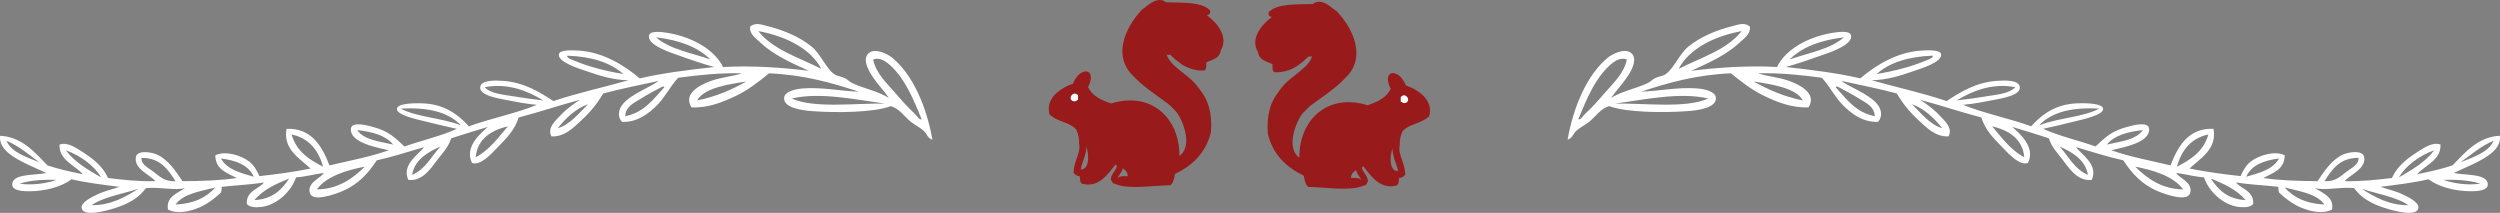
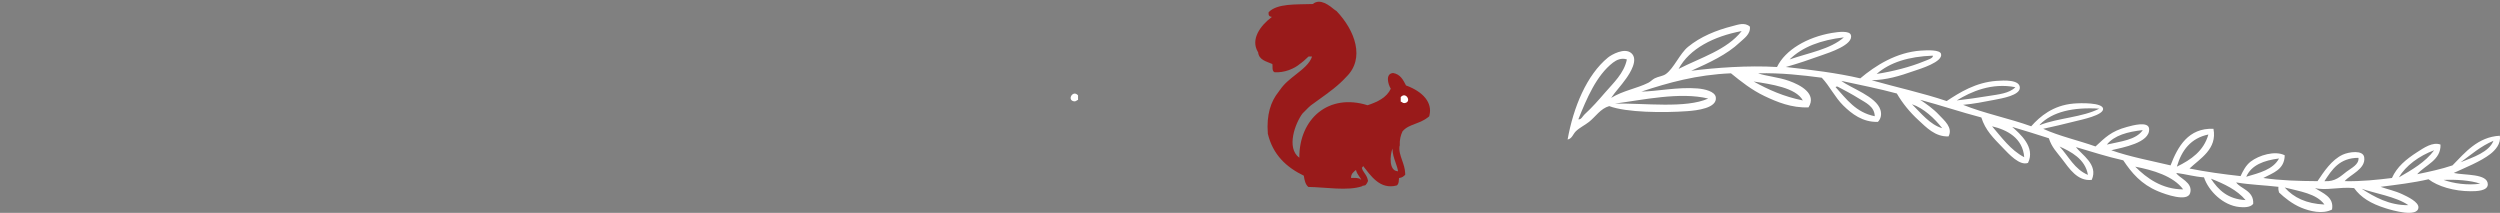
<svg xmlns="http://www.w3.org/2000/svg" version="1.1" width="599.633" height="51.053" id="svg3952">
  <rect width="100%" height="100%" fill="#808080" stroke="none" />
  <defs id="defs3954" />
  <g transform="translate(45.181,-319.236)" id="layer1">
    <g transform="translate(-708.873,129.506)" id="g107">
-       <path d="m 953.242,193.444 c 0,-0.036 0,-0.071 0,-0.107 0.576,-0.023 0.792,-0.407 0.719,-1.079 -2.041,-2.154 -6.552,-1.838 -10.609,-1.978 -1.745,-1.458 -3.944,0.319 -5.372,1.488 -0.121,0.048 -0.234,0.116 -0.33,0.217 -4.442,4.672 -6.874,11.363 -2.306,15.792 1.9,2.091 4.191,3.729 6.408,5.313 0.688,0.492 1.399,1 2.064,1.497 0.415,0.324 0.793,0.715 1.194,1.129 0.245,0.254 0.499,0.517 0.769,0.769 0.005,0.004 0.01,0.006 0.015,0.01 1.759,2.282 4.017,8.321 0.795,10.649 0.045,-9.351 -7.021,-15.524 -16.365,-12.589 -2.384,-0.791 -4.547,-1.805 -5.574,-3.955 0.64,-1.005 1.378,-3.608 -0.539,-3.775 -1.743,0.287 -2.424,1.635 -3.107,2.981 -4.214,1.545 -6.322,4.182 -5.639,7.098 l 0.075,0.318 0.254,0.206 c 0.94,0.758 2.014,1.168 3.053,1.565 1.17,0.447 2.276,0.87 3.019,1.751 0.016,0.02 0.04,0.026 0.058,0.043 0.441,0.942 0.758,2.008 0.668,3.479 l 0.056,-0.005 c 10e-4,0.017 -0.004,0.033 -0.002,0.051 0.19,1.154 -0.198,2.27 -0.609,3.45 -0.345,0.983 -0.699,2 -0.734,3.098 l -0.011,0.371 0.269,0.255 c 0.388,0.366 0.837,0.474 1.213,0.533 0.076,0.469 -0.031,1.378 0.538,1.777 4.063,1.084 6.253,-2.382 8.091,-4.676 0,0.181 0.146,0.215 0.18,0.36 l 0.095,-0.01 c -0.033,0.503 -0.28,0.873 -0.598,1.328 -0.322,0.459 -0.687,0.979 -0.825,1.695 l -0.043,0.229 0.093,0.214 c 0.114,0.26 0.246,0.475 0.388,0.636 l 0.138,0.155 0.197,0.062 c 0.187,0.059 0.383,0.089 0.593,0.123 l -0.038,0.062 c 3.451,1.213 8.996,0.226 12.947,0.181 0.681,-0.579 0.927,-1.59 1.079,-2.697 4.2,-2.034 7.43,-5.039 8.632,-10.07 0.354,-4.573 -0.705,-7.735 -2.592,-10.067 -0.044,-0.101 -0.104,-0.197 -0.185,-0.28 l -0.109,-0.11 c -0.977,-1.497 -2.433,-2.64 -3.841,-3.746 -1.687,-1.324 -3.288,-2.581 -3.877,-4.281 0.009,-0.007 0.017,-0.015 0.025,-0.023 0.042,-0.001 0.083,-0.002 0.126,-0.004 0.254,-0.011 0.498,-0.021 0.704,0.004 0.166,0.149 0.328,0.302 0.489,0.455 0.421,0.398 0.856,0.81 1.366,1.169 0.017,0.012 0.04,0.014 0.058,0.025 1.468,1.302 3.935,2.271 6.218,2.113 0.728,-0.286 0.388,-1.569 0.541,-1.978 1.446,-0.637 3.222,-0.946 3.409,-2.843 0.028,-0.035 0.06,-0.066 0.082,-0.106 1.757,-2.992 -0.648,-6.288 -3.313,-8.272 z m -30.209,36.936 0.002,0.02 c -0.042,-0.006 -0.085,-0.012 -0.126,-0.019 0.102,-0.672 0.34,-1.356 0.591,-2.073 0.372,-1.064 0.747,-2.161 0.747,-3.365 0.633,1.689 0.84,5.297 -1.214,5.437 z m 8.811,1.977 0.01,0.098 -0.007,-0.001 c -0.04,-0.005 -0.079,-0.012 -0.114,-0.018 0.112,-0.262 0.285,-0.508 0.475,-0.78 0.293,-0.418 0.639,-0.915 0.795,-1.572 0.565,0.465 1.186,0.876 1.18,1.914 -0.916,-0.017 -1.878,-0.079 -2.339,0.359 z m 4.844,-25.839" id="path109" style="fill:#991a1a" />
-     </g>
-     <path d="m 212.491,343.551 c 0.447,0.027 0.558,-0.283 0.899,-0.36 0,-0.36 0,-0.719 0,-1.079 -1.235,-1.446 -2.779,1.21 -0.899,1.439 z" id="path111" style="fill:#ffffff" />
+       </g>
+     <path d="m 212.491,343.551 c 0.447,0.027 0.558,-0.283 0.899,-0.36 0,-0.36 0,-0.719 0,-1.079 -1.235,-1.446 -2.779,1.21 -0.899,1.439 " id="path111" style="fill:#ffffff" />
    <g transform="translate(-708.873,129.506)" id="g113">
      <path d="m 965.37,202.132 c 0.022,0.04 0.054,0.071 0.082,0.106 0.187,1.897 1.963,2.206 3.409,2.843 0.153,0.409 -0.188,1.692 0.541,1.978 2.283,0.158 4.75,-0.811 6.218,-2.114 0.018,-0.011 0.041,-0.013 0.058,-0.025 0.509,-0.359 0.945,-0.771 1.366,-1.169 0.163,-0.153 0.323,-0.306 0.49,-0.455 0.207,-0.026 0.449,-0.015 0.703,-0.004 0.044,0.002 0.084,0.003 0.127,0.005 0.008,0.008 0.015,0.015 0.025,0.023 -0.59,1.699 -2.191,2.956 -3.878,4.281 -1.408,1.106 -2.864,2.249 -3.84,3.745 l -0.11,0.111 c -0.082,0.083 -0.141,0.178 -0.185,0.28 -1.889,2.332 -2.944,5.494 -2.592,10.066 1.202,5.032 4.433,8.037 8.631,10.071 0.151,1.107 0.398,2.118 1.08,2.696 3.951,0.046 9.497,1.032 12.947,-0.18 l -0.036,-0.062 c 0.21,-0.034 0.404,-0.064 0.593,-0.123 l 0.196,-0.062 0.138,-0.155 c 0.142,-0.161 0.273,-0.376 0.388,-0.636 l 0.094,-0.214 -0.044,-0.229 c -0.138,-0.717 -0.503,-1.237 -0.824,-1.696 -0.319,-0.455 -0.566,-0.825 -0.6,-1.328 l 0.095,0.01 c 0.035,-0.146 0.18,-0.18 0.18,-0.359 1.839,2.293 4.028,5.758 8.092,4.675 0.569,-0.398 0.463,-1.309 0.538,-1.778 0.376,-0.059 0.827,-0.166 1.213,-0.532 l 0.27,-0.255 -0.011,-0.371 c -0.035,-1.098 -0.389,-2.114 -0.734,-3.097 -0.412,-1.182 -0.801,-2.297 -0.609,-3.451 0.003,-0.018 -0.004,-0.034 -0.002,-0.051 l 0.055,0.005 c -0.088,-1.47 0.228,-2.537 0.669,-3.479 0.018,-0.018 0.042,-0.024 0.058,-0.044 0.743,-0.88 1.849,-1.304 3.02,-1.751 1.038,-0.397 2.113,-0.807 3.052,-1.565 l 0.255,-0.205 0.075,-0.318 c 0.681,-2.917 -1.425,-5.553 -5.64,-7.099 -0.684,-1.346 -1.364,-2.694 -3.107,-2.981 -1.918,0.168 -1.179,2.771 -0.539,3.776 -1.026,2.151 -3.189,3.165 -5.574,3.956 -9.344,-2.936 -16.411,3.237 -16.365,12.588 -3.222,-2.328 -0.964,-8.367 0.794,-10.649 0.005,-0.003 0.011,-0.005 0.016,-0.01 0.269,-0.252 0.523,-0.515 0.769,-0.769 0.4,-0.414 0.78,-0.805 1.193,-1.129 0.667,-0.497 1.376,-1.005 2.066,-1.497 2.216,-1.583 4.507,-3.222 6.408,-5.313 4.567,-4.429 2.135,-11.119 -2.308,-15.792 -0.094,-0.1 -0.208,-0.169 -0.329,-0.216 -1.429,-1.168 -3.626,-2.946 -5.371,-1.488 -4.058,0.14 -8.569,-0.176 -10.61,1.978 -0.072,0.671 0.144,1.055 0.719,1.079 0,0.036 0,0.071 0,0.107 -2.668,1.983 -5.074,5.28 -3.315,8.272 z m 32.307,23.227 c 10e-4,1.204 0.375,2.3 0.747,3.364 0.251,0.716 0.49,1.401 0.591,2.074 -0.042,0.006 -0.084,0.012 -0.126,0.019 l 10e-4,-0.021 c -2.055,-0.139 -1.847,-3.747 -1.213,-5.436 z m -9.935,7.055 c -0.005,-1.038 0.614,-1.449 1.181,-1.914 0.155,0.657 0.501,1.154 0.795,1.573 0.189,0.271 0.361,0.517 0.474,0.779 -0.035,0.006 -0.074,0.012 -0.114,0.019 h -0.008 l 0.011,-0.098 c -0.463,-0.438 -1.423,-0.375 -2.339,-0.359 z m -2.505,-25.48" id="path115" style="fill:#991a1a" />
    </g>
    <path d="m 291.688,343.967 c -0.448,0.027 -0.558,-0.282 -0.9,-0.359 0,-0.36 0,-0.719 0,-1.079 1.236,-1.447 2.779,1.209 0.9,1.438 z" id="path117" style="fill:#ffffff" />
    <path d="m 437.461,349.682 c 1.763,1.569 5.652,4.848 3.782,8.623 -1.995,0.77 -4.622,-2.147 -6.051,-3.632 -2.275,-2.361 -4.171,-4.18 -5.144,-7.26 -4.996,-1.308 -9.699,-2.909 -14.674,-4.236 1.293,0.859 3.107,2.088 4.539,3.631 1.212,1.304 3.382,3.032 2.27,5.143 -3.211,0.152 -5.381,-2.206 -7.261,-3.934 -1.995,-1.833 -3.807,-4.036 -5.143,-6.353 -4.286,-1.159 -8.838,-2.055 -13.313,-3.026 2.329,1.777 8.38,3.731 9.379,6.958 0.338,1.089 0.102,2.147 -0.605,2.874 -3.651,0.124 -6.309,-1.948 -8.32,-3.932 -2.015,-1.989 -3.264,-4.685 -5.143,-6.656 -4.818,-0.629 -9.702,-1.191 -15.279,-1.06 1.89,0.68 4.857,0.902 7.413,1.815 2.75,0.983 6.744,3.075 4.689,6.354 -4.059,0.176 -7.604,-1.302 -10.589,-2.723 -3.046,-1.451 -5.598,-3.479 -8.018,-5.446 -8.275,0.347 -14.996,2.25 -21.481,4.387 3.696,-0.047 8.75,-1.144 13.463,-0.756 1.731,0.142 4.182,0.712 4.387,2.117 0.385,2.618 -4.594,3.167 -6.807,3.329 -5.733,0.417 -14.662,0.343 -18.758,-1.21 -2.113,0.598 -3.261,2.535 -4.841,3.781 -1.045,0.825 -2.256,1.367 -3.178,2.27 -0.686,0.673 -0.877,1.75 -1.965,1.966 1.384,-7.75 4.588,-15.501 9.682,-19.665 0.825,-0.676 3.968,-2.468 5.596,-1.06 1.818,1.571 -0.398,4.898 -1.21,6.051 -1.305,1.854 -2.526,3.067 -3.63,4.689 2.859,-1.758 6.13,-2.245 8.925,-3.631 0.501,-0.249 0.974,-0.779 1.512,-1.059 0.892,-0.462 1.976,-0.506 2.725,-1.059 1.925,-1.422 3.297,-4.872 5.295,-6.504 2.923,-2.391 6.636,-3.961 10.74,-4.993 1.208,-0.304 2.851,-0.969 4.085,0.15 0.214,1.817 -1.429,2.841 -2.421,3.784 -3.084,2.928 -7.395,4.904 -11.648,6.807 5.784,-0.732 13.617,-1.323 20.574,-0.908 1.981,-4.105 7.223,-7.156 13.161,-8.169 1.694,-0.289 4.191,-0.552 4.539,0.454 0.825,2.392 -5.413,4.338 -6.808,4.842 -3.092,1.116 -5.815,2.038 -8.773,2.873 6.172,0.686 12.287,1.429 17.85,2.724 3.625,-3.062 8.673,-6.257 14.523,-6.657 1.621,-0.11 4.534,-0.219 4.841,0.757 0.616,1.959 -5.126,3.654 -6.354,4.084 -3.768,1.319 -6.672,2.188 -10.287,2.269 5.972,1.693 12.272,3.06 18.002,4.992 3.121,-2.069 6.979,-4.479 11.95,-4.841 1.807,-0.132 5.627,-0.331 5.599,1.665 -0.028,1.812 -4.215,2.515 -6.053,2.874 -2.813,0.549 -4.899,0.95 -7.563,1.21 5.095,2.064 11.078,3.242 16.337,5.144 2.114,-2.371 5.236,-5.02 10.136,-5.447 1.861,-0.162 6.906,-0.243 7.11,1.211 0.221,1.587 -5.356,2.688 -6.656,3.025 -2.801,0.727 -5.185,1.248 -7.715,1.815 3.838,1.758 8.427,2.767 12.555,4.236 2.279,-2.1 3.72,-3.661 7.564,-4.689 1.281,-0.344 5.147,-1.446 5.293,0.453 0.266,3.382 -6.438,4.497 -9.076,5.144 4.393,1.559 9.413,2.489 14.221,3.631 1.729,-4.527 4.282,-9.026 10.287,-8.774 0.947,4.853 -3.227,7.144 -5.749,9.53 3.909,0.782 8.025,1.355 12.253,1.815 0.583,-1.23 1.256,-2.582 2.421,-3.479 1.994,-1.536 5.866,-2.701 8.168,-1.513 -0.057,3.475 -2.847,4.214 -5.143,5.446 3.995,0.594 8.45,0.727 13.009,0.757 1.489,-2.217 3.371,-5.118 6.051,-6.354 1.426,-0.657 4.859,-1.195 5.144,0.606 0.449,2.844 -3.362,4.146 -4.688,5.748 4.117,0.085 7.746,-0.321 11.345,-0.757 1.211,-2.695 3.357,-4.466 6.051,-6.203 1.635,-1.054 3.719,-2.507 5.597,-1.814 0.141,3.773 -3.674,4.895 -5.597,7.11 2.928,-0.602 5.833,-1.229 8.471,-2.118 2.999,-3.057 6.072,-6.833 11.345,-7.109 0.352,1.899 -1.112,3.494 -2.268,4.387 -2.387,1.838 -5.978,3.229 -8.773,4.537 2.569,0.608 8.139,0.081 8.168,2.723 0.017,1.624 -2.774,1.665 -4.085,1.665 -4.047,0 -7.925,-1.176 -10.135,-2.874 -3.594,0.844 -7.566,1.309 -11.498,1.815 1.713,0.623 3.42,0.925 5.294,1.815 1.083,0.513 3.909,1.818 3.782,3.177 -0.229,2.433 -6.31,0.639 -7.866,0.15 -3.588,-1.124 -5.945,-2.592 -7.564,-4.841 -3.672,-0.333 -6.658,0.657 -9.378,0 1.791,1.21 4.635,2.09 4.085,5.144 -2.276,1.195 -5.388,0.392 -7.413,-0.453 -2.14,-0.894 -3.998,-2.396 -5.293,-3.631 -0.129,-0.377 -0.2,-0.811 -0.151,-1.361 -3.336,-0.397 -6.962,-0.502 -10.136,-1.06 0.964,1.506 4.303,1.948 4.084,5.144 -0.649,0.89 -2.247,0.867 -3.329,0.757 -3.898,-0.399 -7.378,-3.828 -8.472,-7.11 -2.398,-0.173 -4.361,-0.782 -6.655,-1.06 0.574,1.204 4.114,2.237 3.328,4.841 -0.657,2.177 -5.901,0.309 -7.715,-0.453 -4.007,-1.683 -6.285,-4.357 -8.32,-7.413 -3.953,-0.889 -7.605,-2.077 -11.346,-3.176 1.265,1.77 5.448,4.149 3.782,7.865 -3.438,0.385 -5.389,-2.742 -7.11,-4.991 -1.296,-1.691 -2.484,-2.842 -3.177,-4.992 -2.904,-0.931 -5.817,-1.85 -8.777,-2.722 z m -80.026,-13.918 c 5.339,-2.732 11.59,-4.549 15.129,-9.077 -6.705,1.263 -12.526,4.216 -15.129,9.077 z m 26.625,-2.269 c 4.526,-1.578 9.774,-2.431 13.011,-5.295 -5.471,0.632 -9.939,2.263 -13.011,5.295 z m 20.877,3.479 c 3.949,-0.613 8.139,-1.698 11.346,-3.025 0.891,-0.37 2.312,-0.755 2.117,-1.362 -5.748,0.201 -10.294,1.606 -13.463,4.387 z m -63.234,-2.723 c -3.999,3.085 -6.312,8.639 -8.32,13.615 0.706,0.113 1.031,-0.77 1.513,-1.21 1.799,-1.647 3.291,-3.349 4.84,-5.144 2.021,-2.342 4.624,-4.688 5.295,-8.018 -1.273,-0.449 -2.484,0.107 -3.328,0.757 z m 45.533,9.076 c -1.665,-3.075 -7.694,-3.902 -11.798,-4.538 3.499,1.948 7.259,3.633 11.798,4.538 z m 36.912,0 c 2.424,-0.264 5.102,-0.657 7.564,-1.059 2.451,-0.401 5.023,-0.602 6.505,-2.118 -5.679,-1.114 -10.627,1.054 -14.069,3.177 z m -19.664,3.783 c -0.048,-2.371 -2.274,-3.285 -3.783,-4.236 -1.658,-1.045 -3.465,-1.988 -5.143,-2.874 -0.179,0.023 -0.429,-0.026 -0.455,0.151 2.602,2.845 4.836,6.056 9.381,6.959 z m -62.326,-3.026 c 7.194,-0.131 16.998,1.213 22.386,-1.21 -6.788,-1.659 -15.84,0.361 -22.386,1.21 z m 78.511,5.9 c -1.856,-2.378 -4.47,-4.807 -7.261,-5.748 2.14,2.094 4.345,4.933 7.261,5.748 z m 23.448,-0.909 c -0.06,0.164 -0.182,0.363 0,0.151 4.341,-1.709 10.245,-1.856 14.22,-3.932 -6.385,-0.384 -11.223,0.778 -14.22,3.781 z m -3.782,7.869 c -0.341,-4.603 -4.116,-6.574 -7.713,-7.413 2.34,2.7 4.41,5.672 7.713,7.413 z m 19.817,-3.027 c 3.268,-0.768 6.982,-1.086 8.622,-3.48 -3.629,0.404 -6.82,1.248 -8.622,3.48 z m 16.792,5.294 c 3.419,-1.673 6.44,-3.743 7.562,-7.714 -4.208,0.882 -6.411,3.773 -7.562,7.714 z m 68.075,-1.058 c 3.028,-1.209 6.821,-2.458 7.865,-5.145 -3.058,1.279 -5.35,3.323 -7.865,5.145 z m -89.405,3.026 c -0.625,-3.813 -4.097,-5.585 -6.808,-6.808 2.182,2.356 3.592,5.484 6.808,6.808 z m 74.58,0.604 c 3.167,-1.823 6.336,-3.648 8.47,-6.505 -3.586,1.305 -6.853,3.735 -8.47,6.505 z m -17.852,0.909 c 2.614,0.169 3.842,-1.159 5.295,-2.27 1.189,-0.909 3.027,-1.714 2.875,-3.329 -4.587,0.003 -6.354,2.825 -8.17,5.599 z m -18.758,-1.06 c 3.159,-0.925 6.444,-1.726 7.868,-4.387 -3.617,0.469 -6.617,1.553 -7.868,4.387 z m -15.126,3.025 c -2.348,-3.199 -7.268,-4.633 -11.498,-5.446 2.766,2.781 6.457,5.443 11.498,5.446 z m 14.975,2.572 c -2.047,-2.44 -5.092,-3.883 -8.32,-5.144 1.779,2.711 4.048,4.927 8.32,5.144 z m 56.276,-3.933 c -2.294,-0.833 -6.026,-1.033 -8.775,-0.908 2.295,0.832 5.706,1.353 8.775,0.908 z m -37.367,4.992 c -1.906,-2.633 -5.929,-3.146 -9.53,-4.085 2.122,2.416 5.175,3.903 9.53,4.085 z m 8.926,-3.782 c 3.003,1.939 6.664,4.026 11.194,3.935 -2.823,-2.02 -8.384,-2.911 -11.194,-3.935 z" id="path119" style="fill:#ffffff;fill-rule:evenodd" />
-     <path d="m 63.035,352.404 c -0.692,2.151 -1.881,3.301 -3.176,4.992 -1.722,2.25 -3.671,5.377 -7.109,4.991 -1.666,-3.716 2.516,-6.095 3.782,-7.865 -3.743,1.099 -7.395,2.287 -11.347,3.176 -2.036,3.056 -4.312,5.73 -8.319,7.413 -1.815,0.762 -7.058,2.63 -7.715,0.453 -0.788,-2.604 2.752,-3.637 3.326,-4.841 -2.292,0.277 -4.256,0.887 -6.655,1.06 -1.092,3.282 -4.571,6.711 -8.471,7.109 -1.081,0.111 -2.68,0.135 -3.329,-0.756 -0.22,-3.195 3.121,-3.638 4.084,-5.144 -3.173,0.558 -6.8,0.661 -10.136,1.06 0.048,0.551 -0.022,0.983 -0.15,1.361 -1.297,1.234 -3.156,2.737 -5.295,3.63 -2.026,0.846 -5.136,1.649 -7.413,0.454 -0.549,-3.054 2.295,-3.934 4.085,-5.144 -2.72,0.656 -5.707,-0.333 -9.379,0 -1.619,2.249 -3.976,3.717 -7.564,4.841 -1.556,0.488 -7.637,2.282 -7.866,-0.151 -0.129,-1.357 2.699,-2.663 3.782,-3.176 1.875,-0.891 3.582,-1.192 5.293,-1.815 -3.93,-0.507 -7.903,-0.972 -11.497,-1.816 -2.209,1.698 -6.087,2.875 -10.136,2.875 -1.309,0 -4.101,-0.041 -4.084,-1.665 0.03,-2.642 5.601,-2.114 8.169,-2.723 -2.796,-1.309 -6.387,-2.7 -8.773,-4.537 -1.157,-0.893 -2.62,-2.488 -2.27,-4.388 5.274,0.277 8.347,4.054 11.345,7.11 2.64,0.89 5.543,1.517 8.472,2.118 -1.922,-2.216 -5.736,-3.337 -5.597,-7.11 1.879,-0.691 3.963,0.761 5.597,1.814 2.694,1.737 4.839,3.508 6.051,6.203 3.6,0.436 7.227,0.842 11.346,0.757 -1.328,-1.602 -5.139,-2.904 -4.688,-5.748 0.282,-1.802 3.717,-1.264 5.142,-0.606 2.68,1.236 4.563,4.138 6.052,6.354 4.56,-0.03 9.013,-0.162 13.01,-0.757 -2.298,-1.233 -5.088,-1.972 -5.144,-5.446 2.301,-1.188 6.175,-0.023 8.169,1.513 1.165,0.897 1.838,2.249 2.42,3.479 4.228,-0.46 8.345,-1.033 12.254,-1.815 -2.524,-2.386 -6.696,-4.678 -5.749,-9.53 6.004,-0.252 8.557,4.247 10.286,8.774 4.809,-1.142 9.828,-2.073 14.22,-3.631 -2.639,-0.646 -9.341,-1.762 -9.077,-5.144 0.148,-1.899 4.015,-0.797 5.294,-0.453 3.844,1.029 5.286,2.591 7.564,4.689 4.129,-1.47 8.718,-2.479 12.555,-4.236 -2.531,-0.567 -4.914,-1.088 -7.713,-1.815 -1.301,-0.337 -6.879,-1.438 -6.658,-3.025 0.204,-1.454 5.25,-1.373 7.111,-1.211 4.899,0.427 8.021,3.076 10.135,5.447 5.259,-1.902 11.242,-3.079 16.337,-5.144 -2.663,-0.26 -4.749,-0.661 -7.563,-1.21 -1.837,-0.359 -6.025,-1.062 -6.051,-2.874 -0.028,-1.996 3.792,-1.797 5.598,-1.665 4.971,0.362 8.83,2.771 11.951,4.84 5.731,-1.932 12.03,-3.299 18.002,-4.992 -3.613,-0.081 -6.518,-0.95 -10.287,-2.269 -1.228,-0.43 -6.97,-2.125 -6.354,-4.084 0.307,-0.976 3.221,-0.867 4.84,-0.757 5.851,0.4 10.898,3.595 14.522,6.657 5.564,-1.295 11.678,-2.039 17.852,-2.724 -2.958,-0.834 -5.682,-1.756 -8.774,-2.873 -1.394,-0.504 -7.632,-2.45 -6.807,-4.842 0.347,-1.006 2.843,-0.742 4.538,-0.454 5.938,1.013 11.179,4.063 13.161,8.169 6.958,-0.415 14.789,0.176 20.574,0.908 -4.253,-1.903 -8.563,-3.878 -11.648,-6.807 -0.993,-0.943 -2.635,-1.966 -2.419,-3.784 1.232,-1.119 2.876,-0.454 4.083,-0.15 4.105,1.031 7.818,2.602 10.741,4.993 1.997,1.632 3.368,5.082 5.295,6.504 0.749,0.553 1.832,0.597 2.723,1.06 0.539,0.279 1.011,0.81 1.513,1.058 2.795,1.386 6.065,1.873 8.926,3.631 -1.106,-1.623 -2.327,-2.836 -3.632,-4.689 -0.81,-1.153 -3.027,-4.48 -1.209,-6.052 1.627,-1.408 4.771,0.384 5.596,1.06 5.093,4.164 8.298,11.914 9.682,19.665 -1.088,-0.216 -1.281,-1.293 -1.966,-1.966 -0.921,-0.903 -2.132,-1.445 -3.177,-2.27 -1.581,-1.246 -2.73,-3.183 -4.842,-3.781 -4.095,1.553 -13.023,1.627 -18.757,1.21 -2.213,-0.162 -7.191,-0.711 -6.808,-3.329 0.206,-1.405 2.658,-1.975 4.387,-2.117 4.714,-0.387 9.768,0.709 13.464,0.756 -6.485,-2.138 -13.207,-4.041 -21.481,-4.387 -2.422,1.967 -4.971,3.995 -8.019,5.446 -2.985,1.421 -6.529,2.899 -10.589,2.723 -2.054,-3.279 1.94,-5.371 4.688,-6.354 2.556,-0.914 5.523,-1.136 7.413,-1.816 -5.577,-0.131 -10.461,0.431 -15.279,1.06 -1.881,1.972 -3.129,4.667 -5.144,6.657 -2.01,1.984 -4.667,4.055 -8.319,3.932 -0.707,-0.727 -0.943,-1.785 -0.604,-2.874 1,-3.227 7.051,-5.182 9.379,-6.958 -4.475,0.97 -9.025,1.867 -13.313,3.025 -1.336,2.317 -3.147,4.52 -5.142,6.353 -1.882,1.729 -4.05,4.086 -7.262,3.934 -1.113,-2.11 1.057,-3.838 2.269,-5.143 1.433,-1.543 3.245,-2.771 4.538,-3.631 -4.975,1.328 -9.677,2.929 -14.674,4.236 -0.972,3.081 -2.867,4.899 -5.142,7.261 -1.43,1.483 -4.058,4.4 -6.051,3.631 -1.871,-3.775 2.019,-7.054 3.781,-8.623 -2.96,0.875 -5.873,1.794 -8.774,2.725 z m 73.672,-25.717 c 3.539,4.528 9.791,6.345 15.128,9.077 -2.603,-4.861 -8.424,-7.814 -15.128,-9.077 z m -24.508,1.512 c 3.238,2.864 8.485,3.718 13.01,5.295 -3.069,-3.031 -7.539,-4.662 -13.01,-5.295 z m -21.329,4.388 c -0.195,0.607 1.226,0.992 2.118,1.362 3.205,1.327 7.396,2.413 11.346,3.025 -3.17,-2.781 -7.715,-4.186 -13.464,-4.387 z m 73.368,0.908 c 0.672,3.33 3.274,5.676 5.296,8.018 1.549,1.795 3.042,3.497 4.839,5.144 0.482,0.44 0.809,1.323 1.513,1.21 -2.008,-4.976 -4.32,-10.53 -8.32,-13.615 -0.842,-0.651 -2.054,-1.207 -3.328,-0.757 z m -30.406,5.295 c -4.104,0.635 -10.132,1.462 -11.798,4.538 4.54,-0.906 8.299,-2.591 11.798,-4.538 z m -62.778,1.362 c 1.479,1.516 4.053,1.716 6.503,2.117 2.463,0.402 5.141,0.795 7.564,1.059 -3.441,-2.124 -8.389,-4.292 -14.067,-3.176 z m 43.113,0 c -0.025,-0.178 -0.276,-0.128 -0.455,-0.152 -1.678,0.886 -3.485,1.829 -5.143,2.874 -1.51,0.951 -3.734,1.865 -3.782,4.236 4.545,-0.903 6.779,-4.114 9.38,-6.958 z m 30.558,2.722 c 5.389,2.423 15.194,1.079 22.388,1.21 -6.547,-0.849 -15.598,-2.869 -22.388,-1.21 z m -48.862,1.361 c -2.791,0.941 -5.404,3.37 -7.261,5.748 2.915,-0.814 5.12,-3.653 7.261,-5.748 z m -44.928,1.06 c 3.973,2.076 9.877,2.223 14.219,3.932 0.181,0.212 0.059,0.013 0,-0.151 -2.999,-3.004 -7.836,-4.166 -14.219,-3.781 z m 25.715,4.235 c -3.598,0.839 -7.374,2.811 -7.715,7.413 3.303,-1.74 5.373,-4.712 7.715,-7.413 z m -36.154,0.907 c 1.64,2.395 5.354,2.713 8.623,3.48 -1.803,-2.232 -4.992,-3.076 -8.623,-3.48 z m -15.733,1.06 c 1.122,3.971 4.143,6.041 7.563,7.714 -1.151,-3.941 -3.355,-6.832 -7.563,-7.714 z m -68.377,1.512 c 1.044,2.687 4.839,3.936 7.866,5.145 -2.516,-1.823 -4.808,-3.867 -7.866,-5.145 z m 104.077,1.362 c -2.709,1.223 -6.181,2.994 -6.807,6.808 3.217,-1.324 4.626,-4.452 6.807,-6.808 z m -89.857,0.907 c 2.135,2.855 5.303,4.681 8.471,6.505 -1.617,-2.77 -4.885,-5.2 -8.471,-6.505 z m 18.153,1.815 c -0.153,1.615 1.685,2.421 2.874,3.329 1.455,1.11 2.68,2.438 5.294,2.27 -1.815,-2.774 -3.581,-5.597 -8.168,-5.599 z m 19.061,0.152 c 1.422,2.661 4.707,3.462 7.866,4.387 -1.251,-2.834 -4.252,-3.918 -7.866,-4.387 z m 34.492,1.966 c -4.231,0.813 -9.151,2.247 -11.498,5.447 5.039,-0.004 8.731,-2.666 11.498,-5.447 z m -18.155,2.875 c -3.228,1.26 -6.273,2.702 -8.32,5.143 4.272,-0.217 6.543,-2.434 8.32,-5.143 z m -55.82,0.302 c -2.749,-0.125 -6.48,0.075 -8.774,0.908 3.067,0.445 6.479,-0.076 8.774,-0.908 z m 38.121,1.815 c -3.601,0.938 -7.624,1.453 -9.53,4.085 4.355,-0.182 7.408,-1.669 9.53,-4.085 z m -29.65,4.237 c 4.53,0.093 8.19,-1.994 11.194,-3.934 -2.81,1.024 -8.369,1.915 -11.194,3.934 z" id="path121" style="fill:#ffffff;fill-rule:evenodd" />
  </g>
</svg>